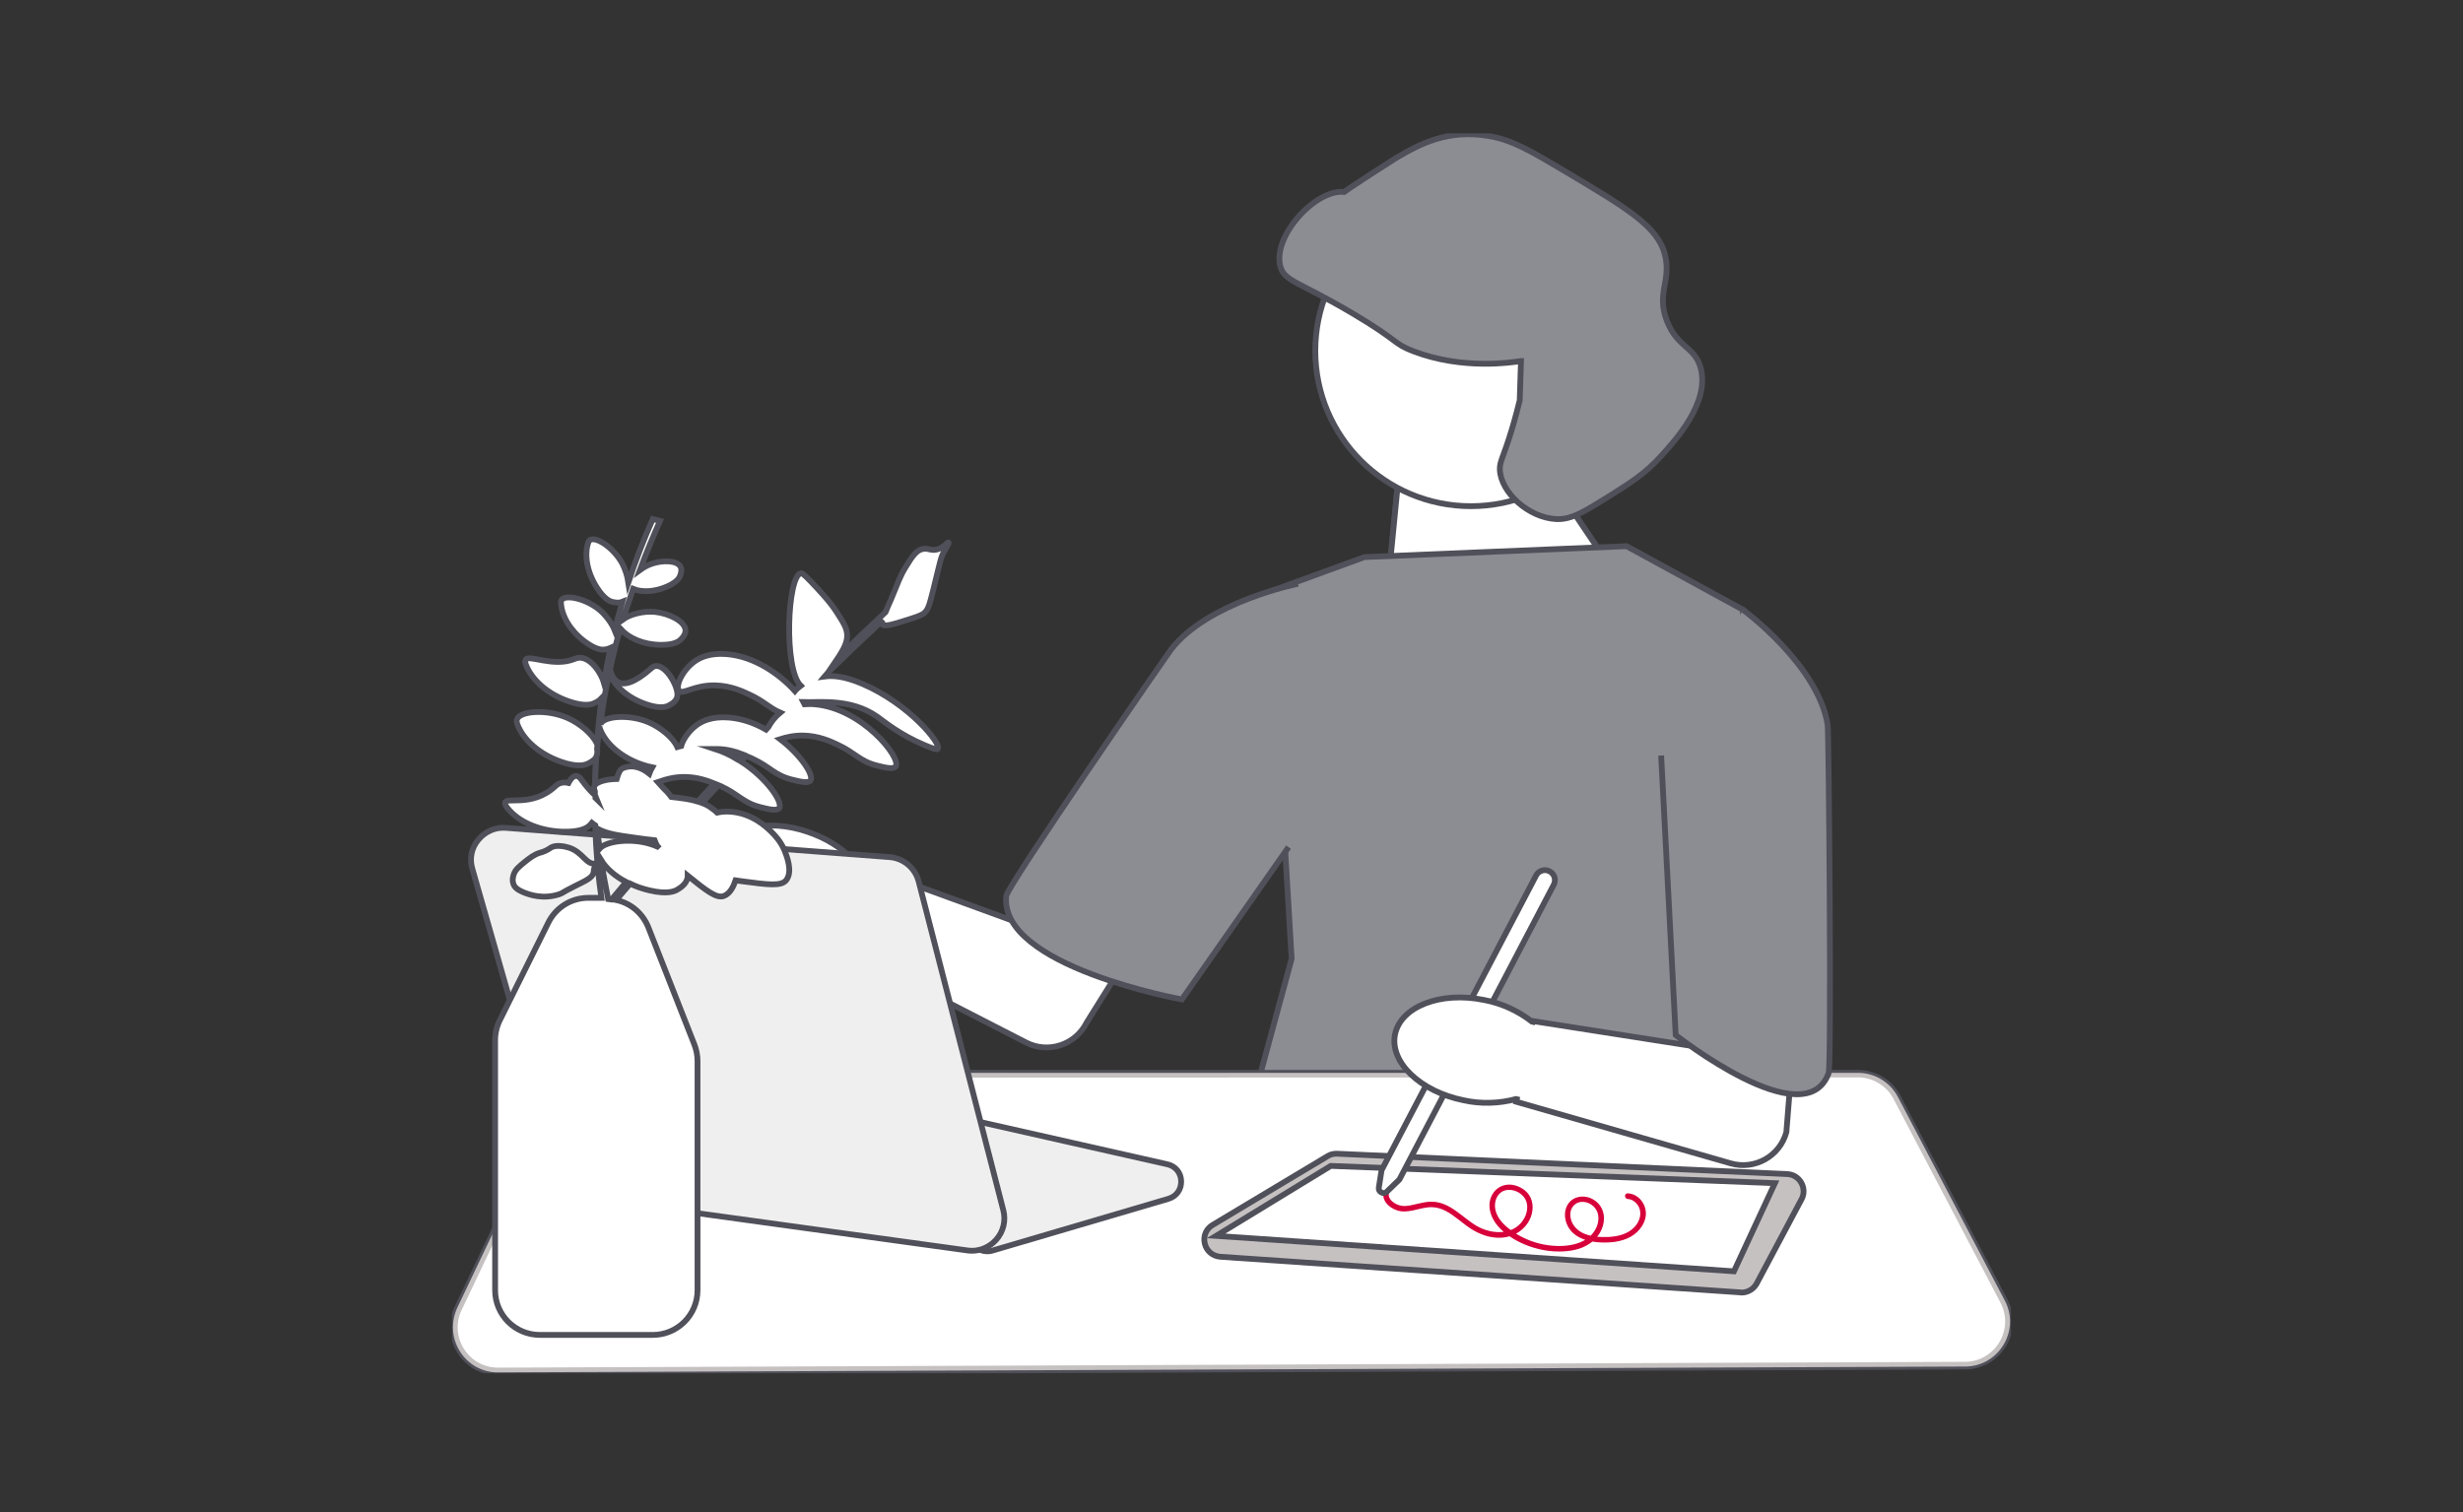
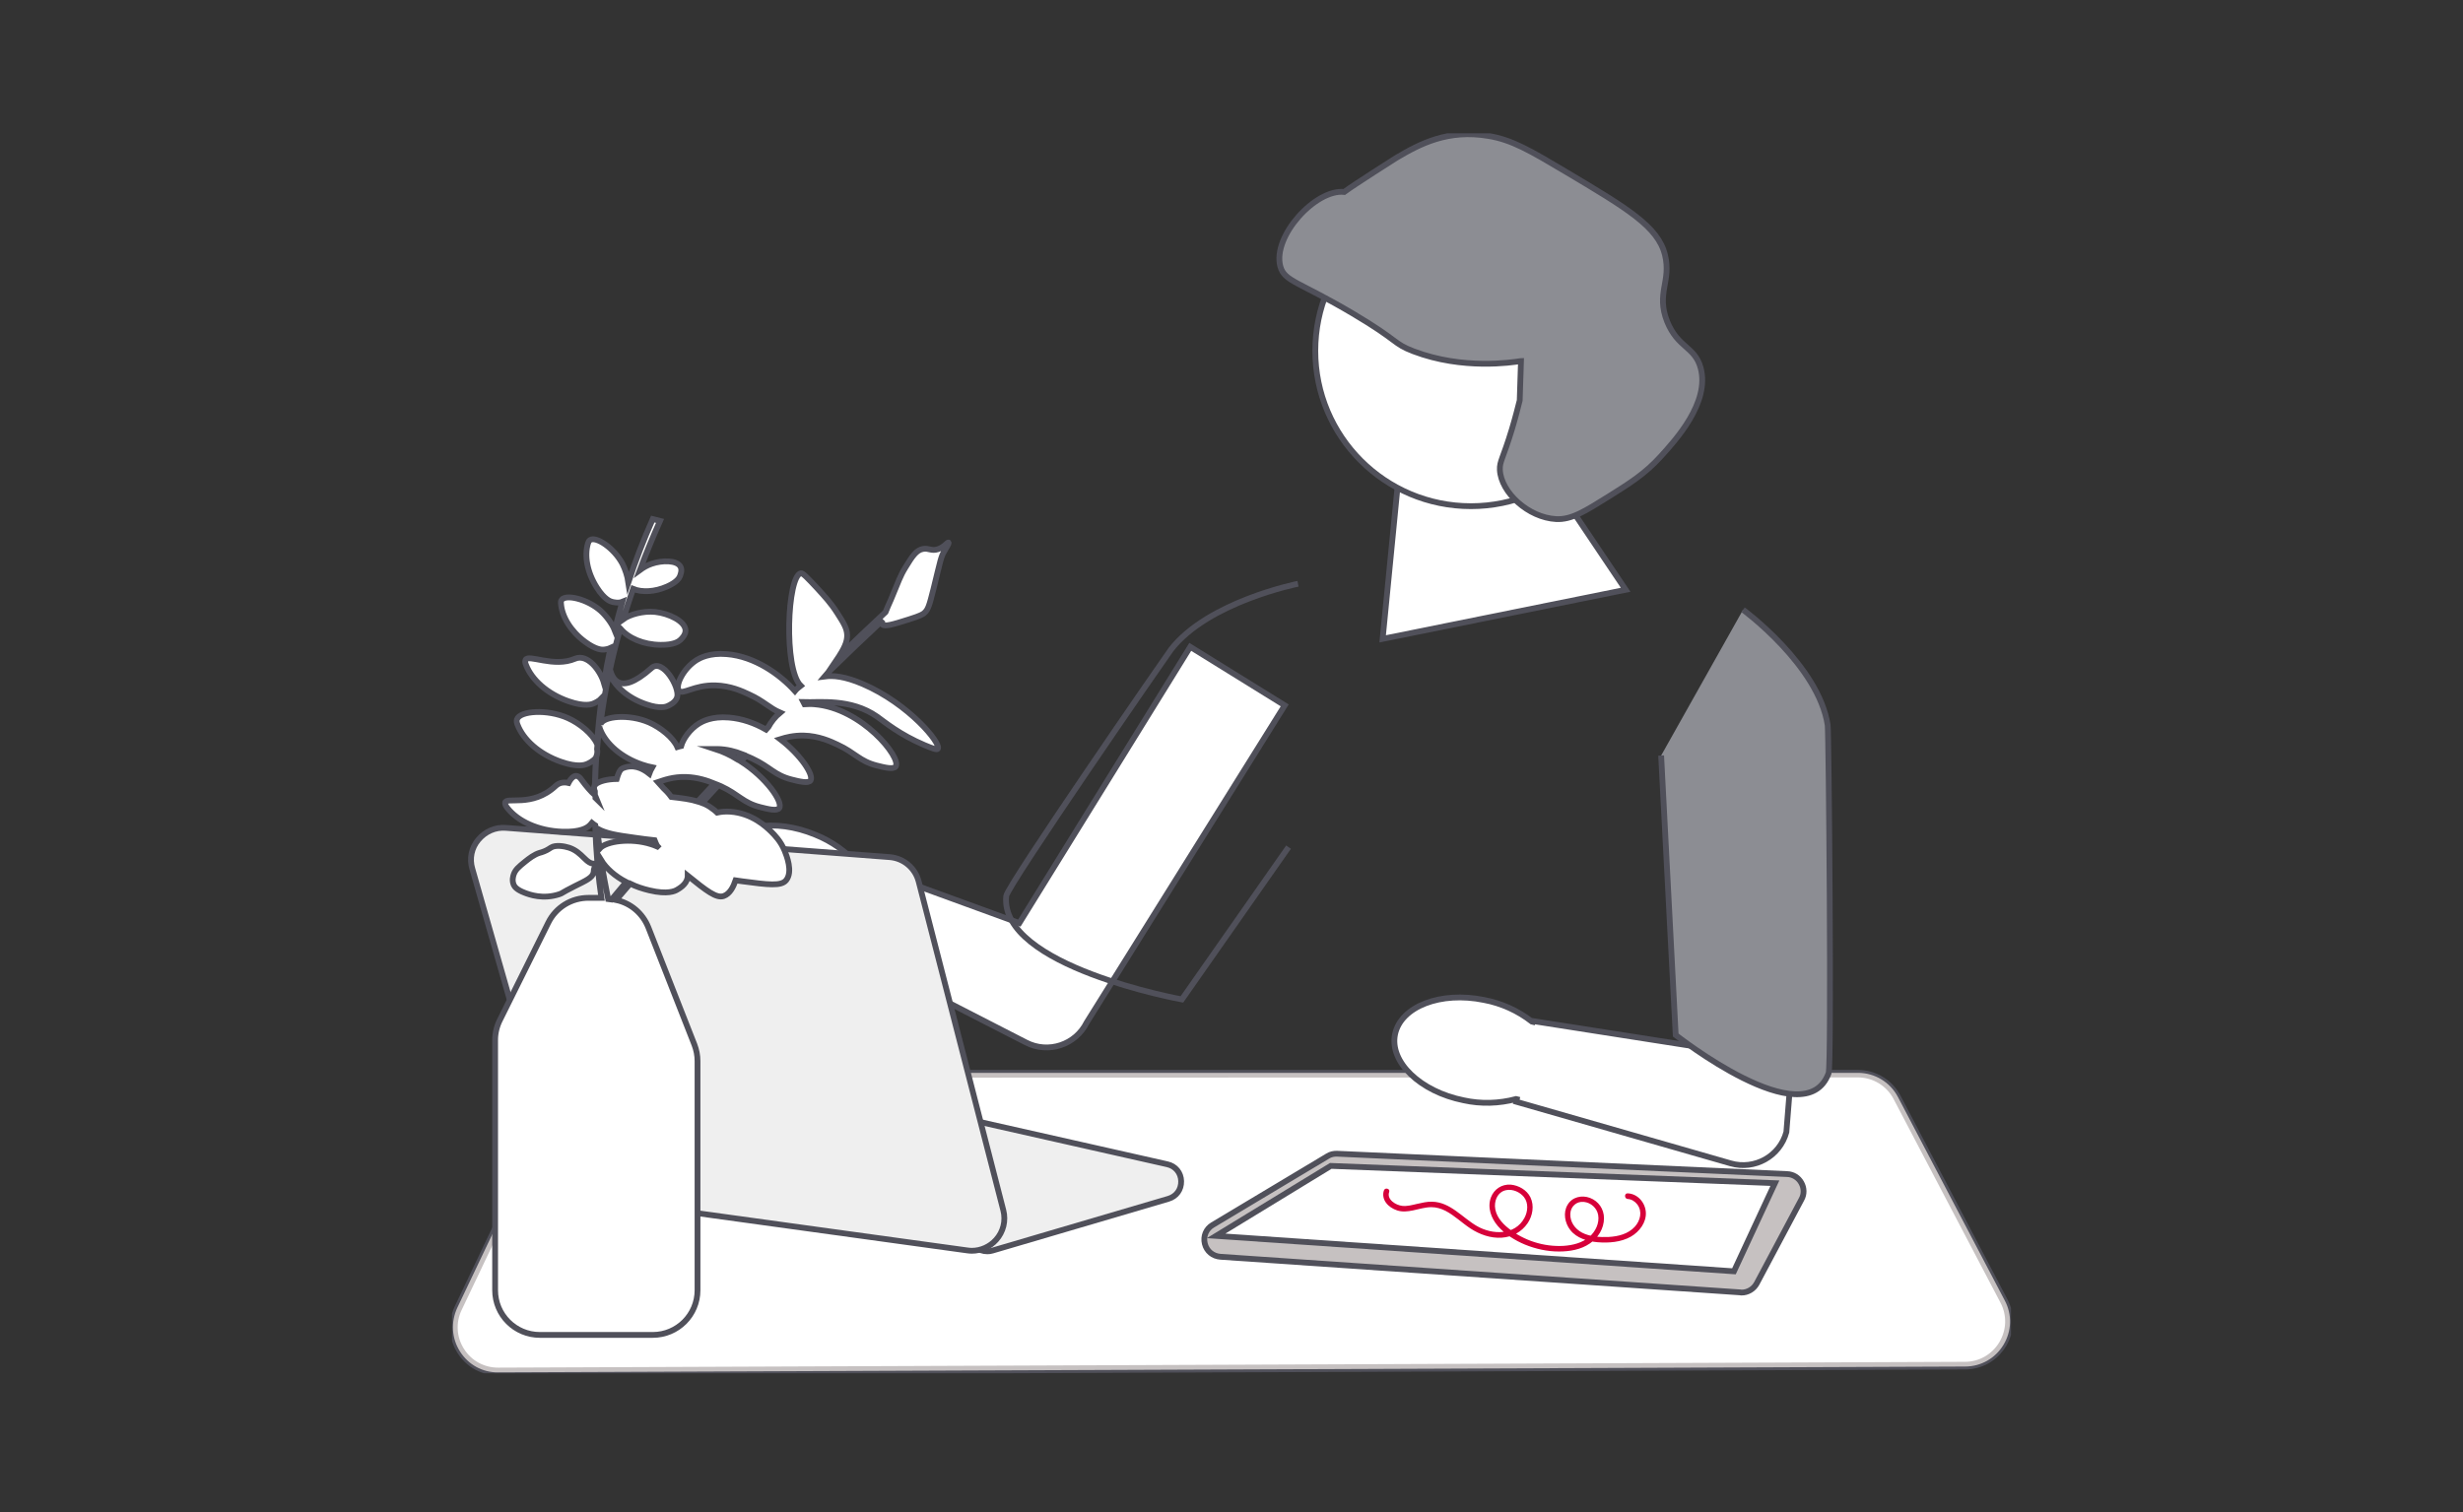
<svg xmlns="http://www.w3.org/2000/svg" width="425" height="261" viewBox="0 0 425 261" fill="none">
  <rect x="0" y="0" width="425" height="261" fill="#333333" stroke="none" />
  <g clip-path="url(#clip0_214_2274)">
    <path d="M265.907 80.052L280.512 101.788L238.581 110.257L241.251 83.031L265.907 80.052Z" fill="white" stroke="#50505A" stroke-miterlimit="10" />
-     <path d="M265.907 80.052L280.512 101.788L238.581 110.257L241.251 83.031L265.907 80.052Z" fill="white" stroke="#50505A" stroke-miterlimit="10" />
-     <path d="M235.441 96.143L280.669 94.261L300.77 105.239L299.828 175.812L320.871 215.647L214.711 195.573L222.877 165.461L219.108 102.102L235.441 96.143Z" fill="#8C8D93" stroke="#50505A" stroke-miterlimit="10" />
    <path d="M79.373 233.243C77.928 230.985 77.771 228.162 78.902 225.715L96.113 189.582C97.401 186.884 100.165 185.159 103.149 185.159H320.589C323.51 185.159 326.148 186.759 327.499 189.331L345.935 224.461C347.223 226.876 347.129 229.73 345.716 232.083C344.302 234.435 341.821 235.846 339.057 235.846L85.969 236.85H85.937C83.267 236.882 80.817 235.533 79.373 233.243Z" fill="white" stroke="#50505A" stroke-miterlimit="10" />
    <path d="M79.373 233.243C77.928 230.985 77.771 228.162 78.902 225.715L96.113 189.582C97.401 186.884 100.165 185.159 103.149 185.159H320.589C323.51 185.159 326.148 186.759 327.499 189.331L345.935 224.461C347.223 226.876 347.129 229.73 345.716 232.083C344.302 234.435 341.821 235.846 339.057 235.846L85.969 236.85H85.937C83.267 236.882 80.817 235.533 79.373 233.243ZM103.149 186.006C100.479 186.006 97.998 187.574 96.836 189.99L79.655 226.092C78.619 228.256 78.776 230.797 80.064 232.804C81.351 234.843 83.55 236.035 85.937 236.035H85.969L339.057 235.031C341.507 235.031 343.737 233.745 344.993 231.643C346.25 229.542 346.344 227.001 345.182 224.806L326.745 189.676C325.551 187.386 323.164 185.943 320.557 185.943L103.149 186.006Z" fill="#C6C1C1" />
    <path d="M300.33 223.049L210.597 216.901C209.278 216.807 208.21 215.929 207.896 214.643C207.581 213.357 208.115 212.071 209.246 211.412L229.096 199.525C229.599 199.211 230.164 199.086 230.761 199.117L308.371 202.63C309.407 202.661 310.318 203.226 310.821 204.136C311.323 205.014 311.355 206.112 310.852 206.99L303.126 221.512C302.592 222.485 301.587 223.081 300.487 223.081C300.487 223.081 300.425 223.049 300.33 223.049Z" fill="#C6C1C1" stroke="#50505A" stroke-miterlimit="10" />
    <path d="M209.843 213.294L299.2 219.41L306.266 204.198L229.63 201.218L209.843 213.294Z" fill="white" stroke="#50505A" stroke-miterlimit="10" />
    <path d="M253.815 87.36C268.646 87.36 280.669 75.353 280.669 60.542C280.669 45.731 268.646 33.725 253.815 33.725C238.983 33.725 226.96 45.731 226.96 60.542C226.96 75.353 238.983 87.36 253.815 87.36Z" fill="white" stroke="#50505A" stroke-miterlimit="10" />
    <path d="M262.452 62.299C262.42 62.299 262.358 62.33 262.295 62.33C260.881 62.55 252.433 63.867 243.921 60.636C240.309 59.256 241.534 58.911 233.493 54.144C224.071 48.561 221.652 48.592 220.93 45.989C219.517 40.782 227.023 32.595 231.954 33.129C233.682 31.843 240.906 27.263 240.906 27.263C245.02 24.817 249.857 22.276 256.861 23.468C260.881 24.127 264.022 25.977 270.147 29.616C280.794 35.952 286.102 39.12 287.296 43.981C288.427 48.592 285.725 50.568 287.673 55.492C289.526 60.072 292.447 59.79 293.452 63.491C295.085 69.482 289.055 76.037 286.573 78.766C283.841 81.777 281.203 83.408 277.716 85.604C273.351 88.332 271.152 89.713 268.514 89.587C263.74 89.336 258.997 85.008 258.808 81.087C258.746 79.613 259.342 79.174 260.881 74.092C261.51 71.991 261.949 70.234 262.232 69.105L262.452 62.299Z" fill="#8C8D93" stroke="#50505A" stroke-miterlimit="10" />
    <path d="M280.857 205.955C282.585 206.018 283.904 207.555 283.998 209.248C284.092 210.973 282.899 212.573 281.422 213.42C279.726 214.392 277.591 214.549 275.675 214.392C273.947 214.235 272.063 213.702 270.963 212.291C270.021 211.099 269.676 209.28 270.492 207.931C271.278 206.582 272.942 206.206 274.356 206.739C275.832 207.304 276.774 208.652 276.774 210.252C276.774 212.008 275.769 213.639 274.324 214.612C272.785 215.678 270.838 215.992 268.985 215.992C266.975 215.992 264.996 215.553 263.143 214.8C261.415 214.079 259.688 213.012 258.463 211.601C257.301 210.252 256.61 208.401 257.269 206.645C257.803 205.233 259.123 204.355 260.662 204.449C262.043 204.575 263.457 205.359 264.085 206.645C264.776 208.088 264.462 209.844 263.583 211.13C262.546 212.636 260.944 213.483 259.123 213.608C257.207 213.734 255.291 213.044 253.72 212.008C252.244 211.036 250.988 209.781 249.417 208.966C248.664 208.59 247.847 208.339 246.999 208.339C245.9 208.339 244.863 208.684 243.795 208.903C242.884 209.091 241.974 209.186 241.094 208.903C240.34 208.652 239.618 208.213 239.147 207.554C238.707 206.959 238.55 206.174 238.801 205.453C238.99 204.888 239.901 205.139 239.712 205.704C239.241 207.021 240.843 207.994 241.974 208.119C242.822 208.213 243.701 207.962 244.518 207.774C245.366 207.586 246.245 207.366 247.125 207.398C250.265 207.46 252.338 210.158 254.851 211.601C257.521 213.138 261.415 213.232 263.049 210.189C263.645 209.091 263.771 207.617 262.954 206.582C262.263 205.735 261.07 205.202 259.971 205.39C258.589 205.61 257.929 206.896 257.96 208.182C258.023 209.781 259.123 211.067 260.316 212.008C262.954 214.11 266.409 215.208 269.77 215.02C271.34 214.925 273.005 214.518 274.23 213.483C275.298 212.573 276.02 211.099 275.769 209.687C275.549 208.464 274.513 207.554 273.288 207.429C272.031 207.304 271.026 208.213 270.963 209.468C270.901 210.879 271.749 212.071 272.974 212.73C274.356 213.451 276.052 213.545 277.591 213.483C279.224 213.389 280.92 212.981 282.082 211.726C283.056 210.66 283.433 209.091 282.522 207.868C282.113 207.335 281.517 206.959 280.857 206.927C280.26 206.864 280.26 205.923 280.857 205.955Z" fill="#D7003A" />
-     <path d="M237.922 204.951L238.393 201.971L265.059 151.096C265.498 150.249 266.535 149.935 267.383 150.374C268.231 150.813 268.545 151.848 268.105 152.695L241.471 203.571L239.304 205.672C239.053 205.923 238.676 205.986 238.362 205.798C238.016 205.641 237.859 205.296 237.922 204.951Z" fill="white" stroke="#50505A" stroke-miterlimit="10" />
    <path d="M256.076 172.581C259.091 173.146 261.918 174.432 264.336 176.314L264.462 176.345L264.493 176.22L293.546 180.768L291.442 142.188L313.459 130.143L308.245 195.384C307.115 199.556 302.78 201.971 298.634 200.779L261.635 190.146L261.729 189.707L261.604 189.676C258.651 190.46 255.542 190.554 252.558 189.895C245.052 188.39 239.744 183.277 240.717 178.509C241.722 173.71 248.569 171.044 256.076 172.581Z" fill="white" stroke="#50505A" stroke-miterlimit="10" />
    <path d="M300.77 105.239C300.77 105.239 313.805 114.805 315.375 125.156C315.563 126.379 316.066 183.716 315.532 185.222C311.48 196.263 289.149 178.635 289.149 178.635L286.636 130.394" fill="#8C8D93" />
    <path d="M300.77 105.239C300.77 105.239 313.805 114.805 315.375 125.156C315.563 126.379 316.066 183.716 315.532 185.222C311.48 196.263 289.149 178.635 289.149 178.635L286.636 130.394" stroke="#50505A" stroke-miterlimit="10" />
    <path d="M168.321 215.207L165.746 213.012C165.369 212.698 164.898 212.479 164.395 212.385L107.106 202.849C105.787 202.63 104.845 201.689 104.593 200.371C104.342 199.085 104.908 197.831 106.038 197.172L126.485 184.908C127.176 184.5 127.961 184.375 128.747 184.532L201.425 200.936C202.839 201.25 203.781 202.41 203.812 203.853C203.844 205.296 202.996 206.488 201.614 206.896L171.242 215.835C170.959 215.929 170.645 215.96 170.363 215.96C169.609 215.96 168.886 215.709 168.321 215.207Z" fill="#EFEFEF" stroke="#50505A" stroke-miterlimit="10" />
    <path d="M140.713 144.07C143.54 145.199 146.084 147.018 148.094 149.308L148.22 149.37L148.282 149.245L175.89 159.313L205.383 111.637L221.684 121.737L187.512 176.47C185.596 180.328 180.884 181.897 177.053 179.921L142.817 162.356L143.006 161.917L142.88 161.854C139.834 162.074 136.756 161.54 133.96 160.317C126.893 157.369 122.685 151.346 124.538 146.861C126.391 142.376 133.646 141.121 140.713 144.07Z" fill="white" stroke="#50505A" stroke-miterlimit="10" />
-     <path d="M223.977 100.753C223.977 100.753 208.461 103.827 202.054 112.108C201.268 113.143 173.786 152.915 173.629 154.64C172.404 166.779 203.938 172.487 203.938 172.487L222.343 146.203" fill="#8C8D93" />
    <path d="M223.977 100.753C223.977 100.753 208.461 103.827 202.054 112.108C201.268 113.143 173.786 152.915 173.629 154.64C172.404 166.779 203.938 172.487 203.938 172.487L222.343 146.203" stroke="#50505A" stroke-miterlimit="10" />
    <path d="M166.908 215.803L101.201 206.739C99.003 206.425 97.181 204.857 96.584 202.724L81.508 149.966C80.974 148.179 81.351 146.328 82.545 144.916C83.738 143.505 85.466 142.721 87.319 142.878L153.528 147.928C155.915 148.116 157.925 149.81 158.522 152.131L173.126 208.872C173.598 210.691 173.126 212.604 171.87 213.984C170.802 215.176 169.263 215.866 167.693 215.866C167.41 215.866 167.159 215.835 166.908 215.803Z" fill="#EFEFEF" stroke="#50505A" stroke-miterlimit="10" />
    <path d="M152.271 107.78C152.648 108.187 154.062 107.78 156.826 106.901C158.93 106.243 159.244 105.992 159.464 105.804C160.155 105.208 160.343 104.549 161.066 101.695C162.322 96.582 162.353 96.08 163.013 95.014C163.233 94.637 163.798 93.759 163.673 93.634C163.547 93.508 162.919 94.449 161.819 94.794C160.72 95.139 160.249 94.575 159.307 94.731C158.113 94.92 157.391 96.049 156.26 97.899C155.255 99.53 155.129 100.189 153.747 103.451C153.339 104.361 153.025 105.082 152.805 105.647C150.073 108.187 147.34 110.791 144.67 113.394C144.733 113.3 144.765 113.237 144.828 113.175C146.021 111.355 146.178 110.383 146.178 109.63C146.147 108.438 145.581 107.529 144.451 105.772C143.351 104.047 142.283 102.918 141.027 101.538C139.362 99.75 138.514 98.872 138.2 98.934C135.845 99.342 135.185 115.464 138.169 118.35C137.761 118.664 137.415 118.946 137.164 119.26C134.62 116.437 130.254 113.269 125.386 112.892C122.402 112.641 120.769 113.582 120.235 113.896C117.879 115.37 116.466 118.35 117.157 119.197C117.816 119.981 119.732 118.193 123.438 118.287C126.045 118.35 128.087 119.291 129.28 119.855C131.824 121.016 132.735 122.177 134.62 122.992C133.74 123.713 133.049 124.623 132.61 125.439C132.453 125.595 132.296 125.752 132.17 125.909C130.254 124.811 128.087 124.027 125.794 123.839C122.81 123.588 121.177 124.529 120.643 124.843C119.041 125.846 117.879 127.509 117.534 128.763C117.282 128.826 117.063 128.857 116.874 128.92C116.152 127.289 113.985 125.564 112.006 124.686C108.551 123.18 104.091 123.588 103.62 124.999C103.62 125.031 103.588 125.094 103.588 125.125C103.965 122.082 104.468 119.071 105.127 116.06C105.159 116.154 105.19 116.217 105.222 116.311C106.07 118.444 108.362 120.483 111.503 121.549C113.953 122.396 114.99 121.957 115.241 121.832C115.492 121.706 116.56 121.267 116.843 120.326C117.345 118.632 114.33 113.582 112.446 115.276C106.352 120.702 105.536 116.311 105.253 115.558C105.756 113.175 106.352 110.822 107.043 108.47L107.075 108.501C108.394 110.101 110.969 111.261 113.985 111.293C116.34 111.324 117.125 110.665 117.314 110.508C117.502 110.352 118.319 109.63 118.287 108.783C118.225 107.184 115.366 105.866 113.074 105.615C110.969 105.396 108.677 106.054 107.546 106.87C108.08 105.114 108.645 103.357 109.242 101.632C110.781 102.259 112.979 102.165 115.115 101.224C116.874 100.44 117.22 99.687 117.314 99.468C117.377 99.279 117.754 98.464 117.439 97.837C116.843 96.645 114.236 96.676 112.446 97.303C111.692 97.554 111.001 97.962 110.404 98.401C111.472 95.547 112.634 92.724 113.89 89.901L112.634 89.587C111.032 93.195 109.65 96.833 108.425 100.503C108.268 99.436 107.891 98.276 107.42 97.335C105.975 94.575 102.866 92.536 101.829 93.195C101.61 93.32 101.547 93.54 101.453 93.79C100.824 95.892 101.296 98.746 102.992 101.412C104.311 103.482 105.347 103.796 105.598 103.859C105.818 103.922 106.698 104.141 107.389 103.859C106.918 105.49 106.478 107.152 106.07 108.783C105.598 107.591 104.625 106.305 103.62 105.396C101.296 103.357 97.652 102.542 96.93 103.514C96.773 103.702 96.773 103.953 96.804 104.204C96.961 106.368 98.437 108.909 100.95 110.759C102.929 112.234 103.997 112.139 104.248 112.108C104.405 112.077 104.876 112.045 105.347 111.826C104.908 113.833 104.531 115.841 104.217 117.879C103.557 115.621 101.327 112.798 99.254 113.676C95.548 115.276 91.151 112.83 90.68 113.896C90.554 114.178 90.648 114.461 90.774 114.774C91.747 117.283 94.386 119.73 98.061 121.016C100.919 122.02 102.144 121.549 102.458 121.392C102.678 121.298 103.337 121.016 103.84 120.483C103.463 123.086 103.211 125.721 102.992 128.324C102.206 126.631 100.039 124.843 97.998 123.933C94.417 122.333 89.706 122.678 89.203 124.153C89.109 124.435 89.172 124.749 89.298 125.062C90.271 127.634 93.004 130.143 96.773 131.461C99.725 132.496 100.95 131.994 101.264 131.869C101.484 131.775 102.301 131.429 102.835 130.771C102.772 131.994 102.709 133.217 102.678 134.409C102.678 134.754 102.678 135.099 102.646 135.444C102.615 135.507 102.552 135.57 102.552 135.664C102.458 135.978 102.52 136.26 102.646 136.573V137.232C101.987 136.636 101.201 135.758 100.259 134.472C99.411 133.311 98.594 134.158 98.092 135.131C97.275 134.942 96.49 135.068 95.893 135.633C91.81 139.459 87.225 137.42 87.162 138.55C87.13 138.863 87.319 139.145 87.539 139.428C89.329 141.717 92.815 143.38 96.993 143.537C100.259 143.662 101.358 142.784 101.61 142.564C101.704 142.47 101.924 142.313 102.144 142.031C102.332 142.188 102.52 142.313 102.709 142.439C102.772 144.635 102.897 146.799 103.086 148.994C102.929 148.994 102.772 149.026 102.678 149.057C101.107 149.214 100.573 147.081 98.186 146.297C97.401 146.046 95.862 145.764 95.045 146.297C94.92 146.36 94.543 146.673 93.915 146.924C93.538 147.081 93.286 147.144 93.161 147.175C92.187 147.457 91.276 148.179 90.648 148.681C89.486 149.622 88.921 150.092 88.638 150.939C88.544 151.221 88.324 151.943 88.638 152.696C88.795 153.041 89.141 153.542 90.522 154.076C91.339 154.389 93.695 155.268 96.522 154.327C97.15 154.107 96.678 154.201 99.16 152.946C101.107 151.974 102.238 151.504 102.426 150.563C102.489 150.218 102.426 149.841 102.678 149.684C102.803 149.59 102.992 149.653 103.149 149.716C103.306 151.472 103.526 153.197 103.777 154.954H101.547C98.594 154.954 95.925 156.585 94.606 159.251L86.251 176.063C85.717 177.13 85.434 178.321 85.434 179.482V222.673C85.434 226.939 88.889 230.389 93.161 230.389H112.634C116.905 230.389 120.36 226.939 120.36 222.673V183.12C120.36 182.148 120.172 181.207 119.826 180.298L111.88 160.067C110.907 157.62 108.834 155.864 106.321 155.33C107.106 154.389 107.923 153.448 108.739 152.507C109.744 153.009 110.875 153.386 112.069 153.668C115.241 154.421 116.497 153.762 116.811 153.574C117.125 153.386 118.413 152.696 118.633 151.504C118.664 151.378 118.664 151.253 118.664 151.127C121.931 153.762 123.627 155.079 124.883 154.64C125.951 154.264 126.548 153.041 126.925 151.943C127.302 152.006 127.679 152.037 128.087 152.1C132.547 152.696 134.808 152.978 135.656 151.911C136.85 150.437 135.719 147.646 135.405 146.861C134.714 145.168 133.678 144.133 133.049 143.505C132.201 142.69 129.814 140.369 126.045 140.086C125.229 140.024 124.475 140.086 123.753 140.243C123.501 139.992 123.219 139.773 122.904 139.553C122.339 139.114 121.742 138.8 121.146 138.581C122.088 137.546 123.03 136.511 123.972 135.507C124.129 135.57 124.255 135.633 124.412 135.695C127.522 137.138 128.213 138.55 131.196 139.302C132.547 139.647 134.086 140.024 134.463 139.459C135.154 138.424 132.264 134.221 127.836 131.398C128.15 131.084 128.432 130.771 128.746 130.457C129.155 130.614 129.5 130.802 129.814 130.928C132.924 132.37 133.615 133.782 136.599 134.535C137.949 134.88 139.488 135.256 139.865 134.692C140.462 133.782 138.232 130.332 134.62 127.571C135.625 127.258 136.944 126.913 138.671 126.944C141.278 127.007 143.32 127.948 144.513 128.512C147.623 129.955 148.314 131.367 151.298 132.12C152.648 132.465 154.187 132.841 154.564 132.276C155.569 130.771 148.722 122.208 140.556 121.549C139.928 121.487 139.362 121.518 138.829 121.549C138.766 121.424 138.671 121.298 138.609 121.173C141.373 121.267 146.775 120.483 151.36 123.682C152.68 124.623 155.255 126.787 159.558 128.607C160.94 129.171 161.631 129.453 161.819 129.234C162.51 128.387 156.826 121.455 148.848 118.036C145.676 116.688 143.728 116.562 142.315 116.75C142.535 116.499 142.723 116.248 142.943 115.997C146.052 112.955 149.193 109.944 152.397 106.964C152.083 107.34 152.083 107.591 152.271 107.78ZM112.351 145.701C108.834 144.572 104.593 145.168 103.463 146.454C103.306 145.293 103.18 144.164 103.054 143.003C104.656 143.882 106.321 144.133 109.493 144.572C110.844 144.76 111.974 144.917 112.948 145.011C113.074 145.356 113.231 145.67 113.388 145.983C113.419 146.015 113.419 146.046 113.451 146.077L113.419 146.109C113.042 145.952 112.697 145.795 112.351 145.701ZM102.992 130.3C103.086 129.955 103.086 129.61 103.023 129.265C103.117 127.948 103.274 126.631 103.431 125.313C103.431 125.501 103.494 125.721 103.588 125.94C104.562 128.387 107.2 130.739 110.812 131.963C111.472 132.182 112.069 132.339 112.54 132.433C112.32 132.81 112.163 133.186 112.037 133.531C110.812 132.559 109.242 131.837 107.452 132.59C106.949 132.81 106.666 133.562 106.415 134.441C104.75 134.472 103.368 134.817 102.709 135.413V134.692C102.74 133.311 102.803 131.931 102.897 130.551C102.96 130.426 102.992 130.363 102.992 130.3ZM102.74 137.452C102.803 137.609 102.897 137.734 102.96 137.891C102.897 137.828 102.803 137.765 102.74 137.703V137.452ZM105.536 155.236C105.347 155.205 105.159 155.205 104.939 155.173C104.499 152.915 104.059 150.688 103.714 148.43C104.625 149.904 106.132 151.221 108.048 152.225C107.232 153.229 106.384 154.232 105.536 155.236ZM120.392 138.33C119.198 137.954 117.785 137.765 115.838 137.546C115.335 136.856 114.833 136.354 114.456 136.009C114.267 135.821 113.953 135.413 113.545 134.974C114.581 134.629 116.152 134.033 118.382 134.096C120.392 134.158 122.056 134.723 123.281 135.225C122.308 136.26 121.334 137.295 120.392 138.33ZM127.176 131.022C126.014 130.3 124.726 129.704 123.376 129.265H123.784C125.449 129.297 126.893 129.704 128.024 130.143C127.71 130.457 127.459 130.739 127.176 131.022Z" fill="white" stroke="#50505A" stroke-miterlimit="10" />
  </g>
  <defs>
    <clipPath id="clip0_214_2274">
      <rect width="269" height="214" fill="white" transform="translate(78 23.007)" />
    </clipPath>
  </defs>
</svg>